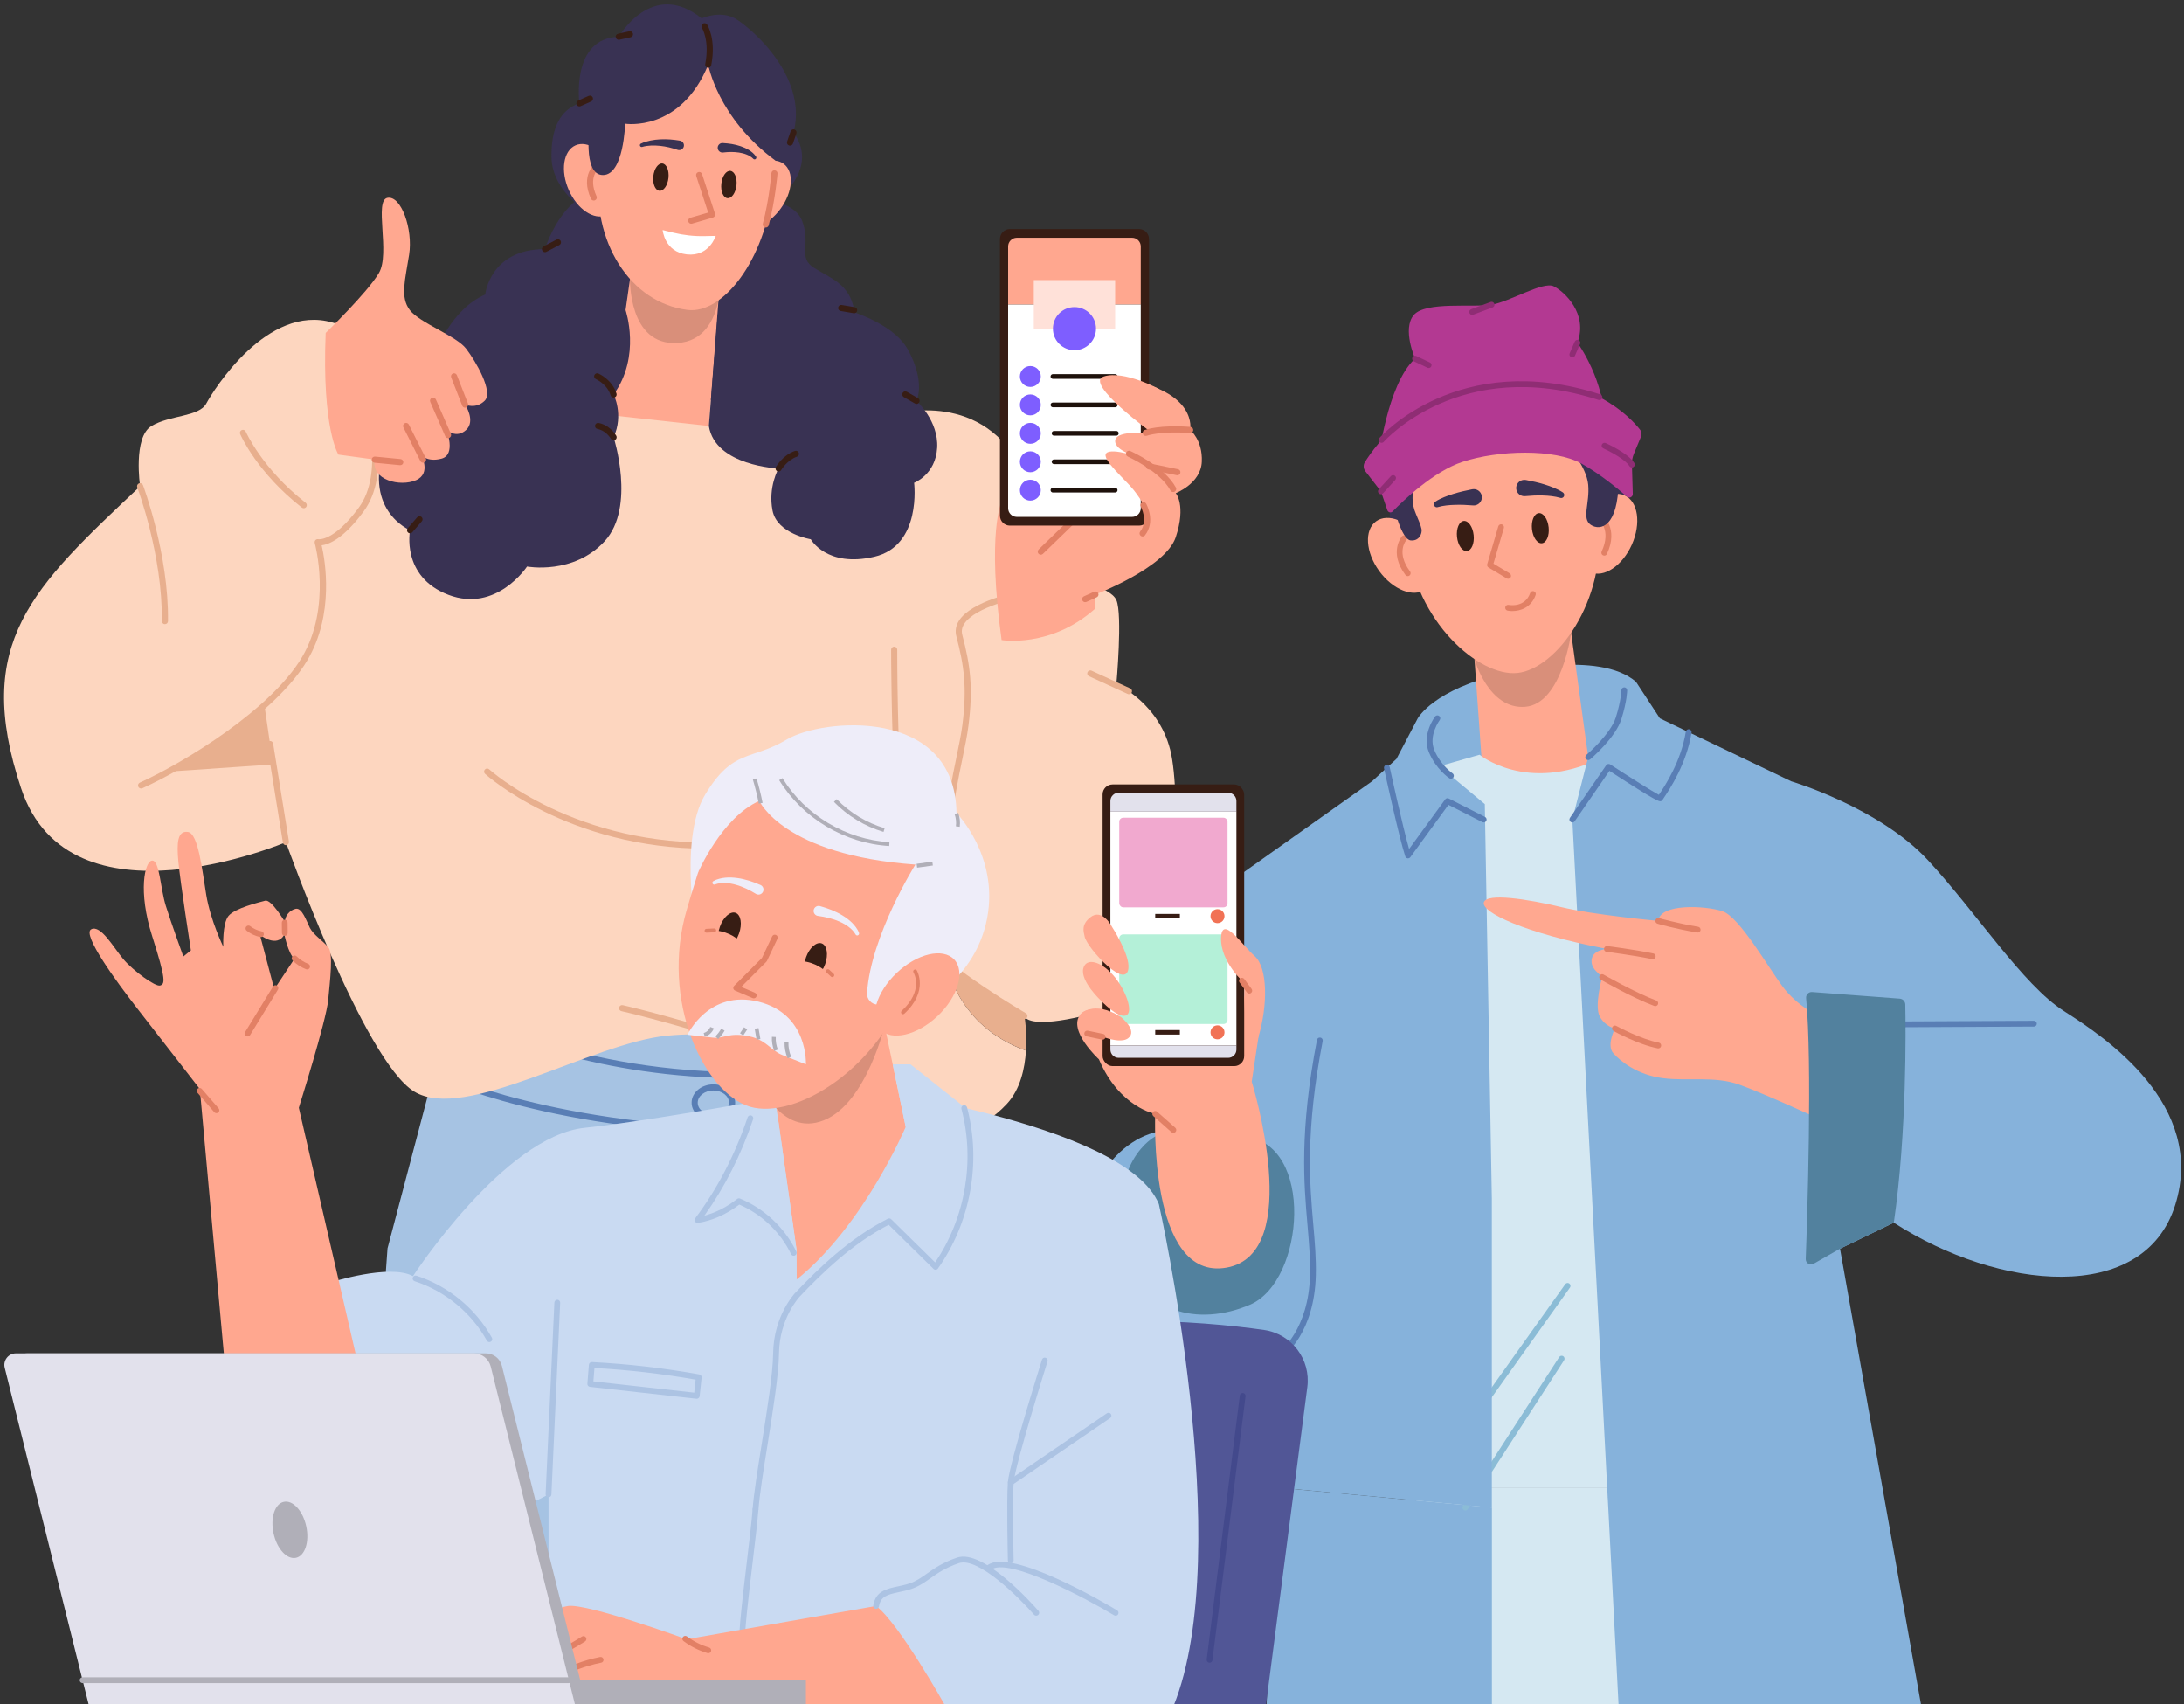
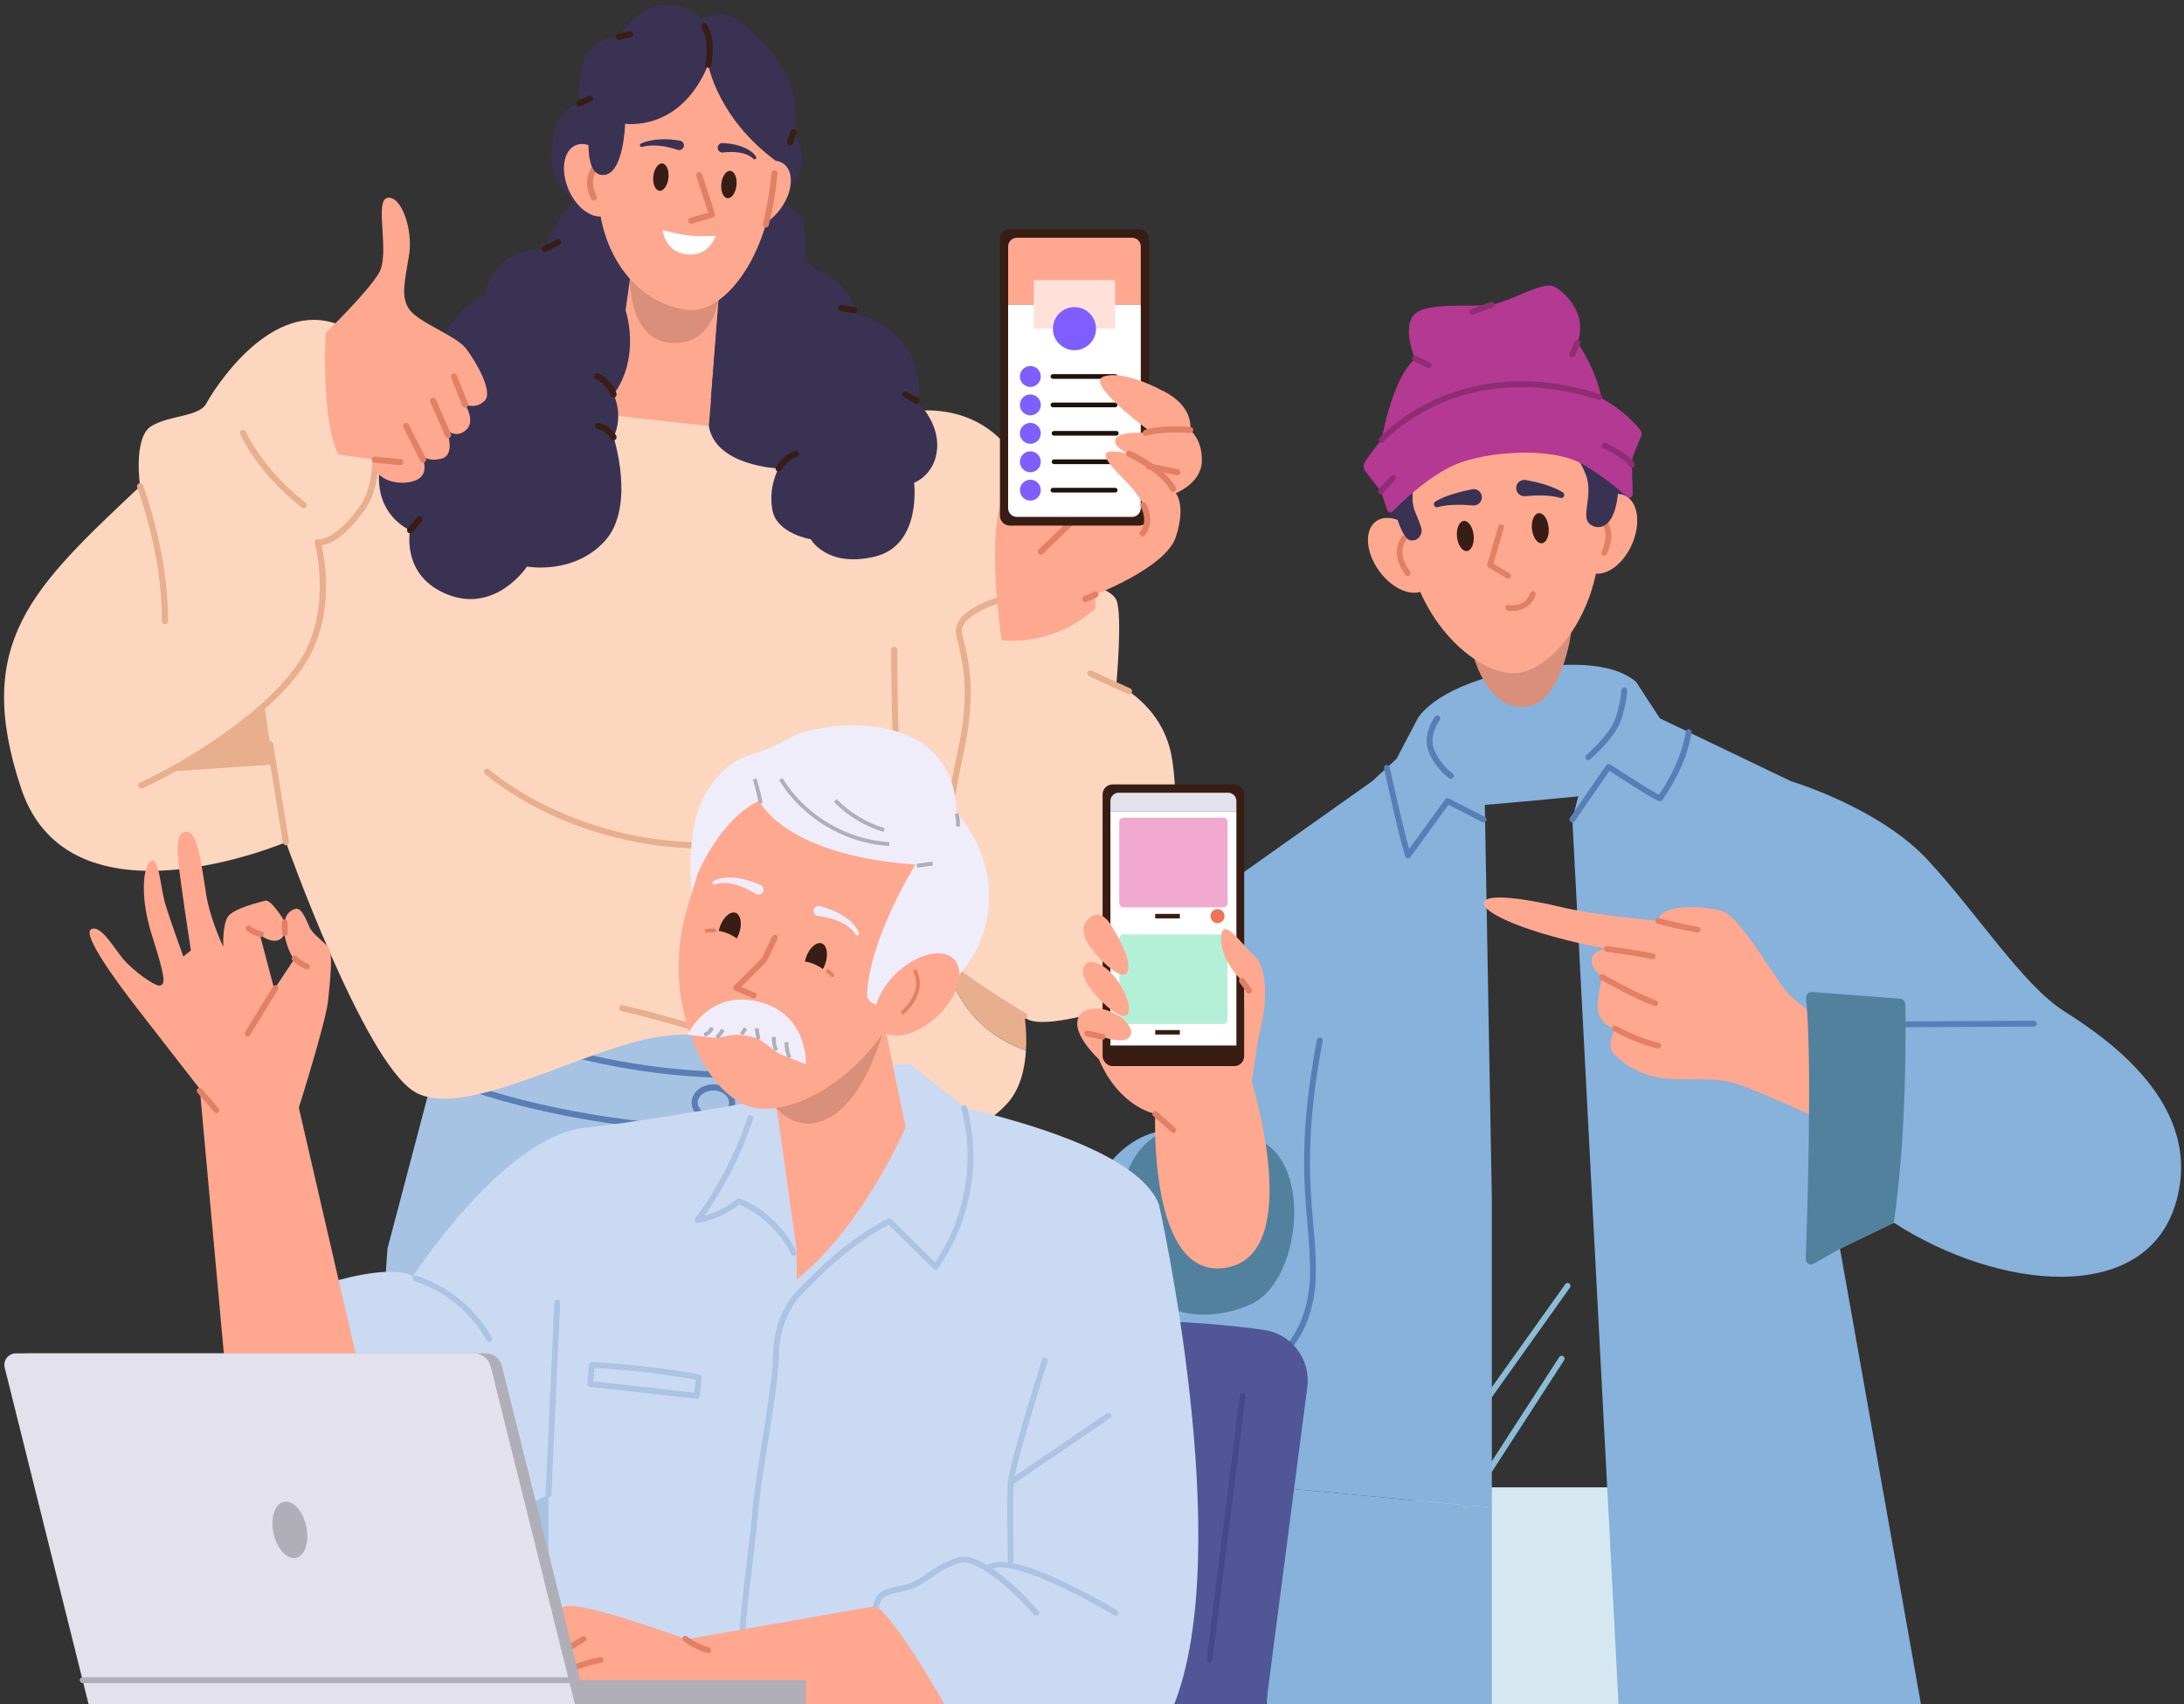
<svg xmlns="http://www.w3.org/2000/svg" viewBox="0 0 750 585">
  <rect x="0" y="0" width="750" height="585" fill="#333333" stroke="none" />
  <g id="a" />
  <g id="b">
    <g>
      <polygon points="157.82 334.78 133.08 428.58 123.29 564.5 368.95 576 351.32 427.27 299.5 328.22 157.82 334.78" fill="#a6c3e3" />
      <g>
        <path d="M255.47,370.19c-50.84,0-84.1-15.77-84.49-15.96-.52-.25-.74-.88-.49-1.4,.25-.52,.88-.74,1.4-.49,.48,.23,48.53,22.98,117.47,13.4,.56-.09,1.11,.32,1.19,.9,.08,.57-.32,1.11-.9,1.19-12.07,1.68-23.52,2.37-34.18,2.37Z" fill="#597eb5" />
        <path d="M262.74,389.42c-.33,0-.65,0-.97,0-71.05-.22-111.38-19.12-111.78-19.31-.52-.25-.75-.88-.49-1.4,.25-.52,.88-.74,1.4-.5,.4,.19,40.34,18.88,110.88,19.11,.31,0,.63,0,.94,0,60.94,0,80.96-18.72,81.16-18.91,.42-.4,1.08-.39,1.49,.02,.4,.42,.4,1.08-.02,1.49-.82,.8-20.69,19.51-82.6,19.51Z" fill="#597eb5" />
        <path d="M259.5,389.41c-.58,0-1.05-.47-1.05-1.05v-19.2c0-.58,.47-1.05,1.05-1.05s1.05,.47,1.05,1.05v19.2c0,.58-.47,1.05-1.05,1.05Z" fill="#597eb5" />
        <path d="M244.98,384.85c-4.12,0-7.48-2.82-7.48-6.29s3.36-6.29,7.48-6.29,7.48,2.82,7.48,6.29-3.36,6.29-7.48,6.29Zm0-10.47c-2.96,0-5.38,1.88-5.38,4.19s2.41,4.18,5.38,4.18,5.37-1.88,5.37-4.18-2.41-4.19-5.37-4.19Z" fill="#597eb5" />
      </g>
      <path d="M255.99,67.93s16.24-.39,19.44,7.84c3.2,8.23-1.69,12.51,4.12,16.18,5.81,3.67,12.24,5.53,13.77,14.55,1.53,9.02,1.53,25.85,0,26.15-1.53,.31-26.47,9.49-26.47,9.49l-37.69-6.43,8.21-34.88-15.66,33.66-11.01,.96-61.21-14.43s5.51-14.99,17.14-19.89c0,0,1.53-15.61,20.5-15.61,0,0,7.92-26.62,29.21-20.2l39.65,2.6Z" fill="#393253" />
      <path d="M240.95,6.3s6.18-2.83,11.41,0c5.23,2.83,36.6,28.49,11.11,53.79l-64.49,10.69s-9.38-6.56-9.59-16.67c-.22-10.11,3.05-16.5,9.59-18.62,0,0-3.05-22.41,13.51-22.86,0,0,11.39-20.05,28.46-6.32Z" fill="#393253" />
      <path d="M266.08,39.42s19.83,11.91,1.74,28.51c-18.08,16.59-1.74-28.51-1.74-28.51h0Z" fill="#393253" />
      <path d="M378.79,347c-20.18,5.72-25.29,3.71-26.57,2.47-.2-.21-.31-.37-.36-.5v-.02l-.03-.03v.02l-26.65-18.08s3.07,21.16,27.14,29.83c-.37,6.13-1.94,13.32-6.57,18.3-9.58,10.29-18.82,9.24-18.82,9.24,0,0-20.25,2.49-41.21-12.08-20.95-14.55-30.72-23.08-56.56-20.6-25.84,2.49-69.52,29.84-86.92,19.19-17.4-10.65-44.06-85.61-44.06-85.61,0,0-74.22,31.61-90.92-18.46-16.69-50.09,3.92-68.92,40.85-103.72,0,0-2.49-16.86,3.9-20.69,6.39-3.82,16.34-3.11,18.83-7.72,2.49-4.62,20.95-34.3,43.32-27.81,22.38,6.49,96.55,24.74,96.55,24.74,0,0,18.15,10.94,33.4,1.79l43.14,7.95,20.62-3.04s30.05-8.96,43.91,20.52c13.84,29.48,13.84,35.52,13.84,35.52,0,0,15.63,2.85,17.76,7.82,2.15,4.96,0,28.77,0,28.77,0,0,15.29,6.75,18.83,24.15,3.55,17.4,2.85,80.63-23.43,88.08Z" fill="#fdd6bf" />
      <path d="M90.79,242.1l2.99,20.35-35.93,2.46s16.36-8.62,32.94-22.81h0Z" fill="#e8af8e" />
      <path d="M98.19,290.16c-.51,0-.95-.37-1.04-.88l-5.44-33.68c-.09-.57,.3-1.11,.87-1.21,.56-.1,1.11,.3,1.21,.87l5.44,33.68c.09,.57-.3,1.11-.87,1.21-.06,0-.11,.01-.17,.01Z" fill="#e8af8e" />
      <path d="M352.22,349.47c-.2-.21-.31-.37-.36-.5l.33,.21,.03,.29Z" fill="#e8af8e" />
      <path d="M352.32,360.68c-24.07-8.67-27.14-29.83-27.14-29.83l26.65,18.08c.15,.94,.88,5.84,.49,11.74Z" fill="#e8af8e" />
      <path d="M48.45,270.7c-.4,0-.78-.23-.96-.62-.24-.53,0-1.15,.52-1.39,15.95-7.25,45.17-25.34,55.67-43.02,10.37-17.46,4.47-39.02,4.41-39.24-.1-.36,0-.75,.26-1.02,.26-.27,.65-.38,1.01-.29,.03,0,5.23,.87,13.85-10.84,8.88-12.07,2.17-32.77,2.11-32.97-.18-.55,.12-1.15,.67-1.33,.55-.18,1.15,.12,1.33,.67,.29,.89,7.11,21.94-2.41,34.88-6.94,9.44-12,11.38-14.45,11.68,1.18,5.13,4.47,23.66-4.96,39.54-10.74,18.09-40.42,36.51-56.61,43.87-.14,.06-.29,.09-.43,.09Z" fill="#e8af8e" />
      <path d="M56.63,214.28h-.01c-.58,0-1.05-.48-1.04-1.06,.28-22.67-8.37-45.68-8.45-45.91-.21-.54,.07-1.15,.61-1.36,.54-.2,1.15,.07,1.36,.61,.09,.23,8.87,23.62,8.59,46.68,0,.58-.48,1.04-1.05,1.04Z" fill="#e8af8e" />
      <path d="M104.31,174.48c-.23,0-.45-.07-.65-.22-15.27-11.9-20.96-24.7-21.19-25.24-.23-.53,.01-1.15,.54-1.38,.53-.23,1.15,.01,1.38,.54,.06,.13,5.74,12.88,20.56,24.42,.46,.36,.54,1.02,.18,1.48-.21,.27-.52,.41-.83,.41Z" fill="#e8af8e" />
      <path d="M242.88,291.36c-47.83,0-76.02-25.42-76.31-25.68-.43-.39-.45-1.06-.06-1.49,.39-.43,1.06-.46,1.49-.06,.29,.27,29.7,26.76,79.49,25.05,.53-.04,1.07,.43,1.09,1.02,.02,.58-.43,1.07-1.02,1.09-1.58,.05-3.14,.08-4.67,.08Z" fill="#e8af8e" />
      <path d="M251.41,357.77c-.11,0-.21-.02-.32-.05-22.6-7.19-37.53-10.55-37.68-10.58-.57-.13-.92-.69-.8-1.26,.13-.57,.68-.93,1.26-.8,.15,.03,15.16,3.41,37.86,10.63,.55,.18,.86,.77,.68,1.32-.14,.45-.56,.73-1,.73Z" fill="#e8af8e" />
      <path d="M351.79,349.83c-.18,0-.36-.05-.53-.14-1.08-.63-26.65-15.55-35.83-26.48-9.31-11.08-9.41-96.53-9.41-100.16,0-.58,.47-1.05,1.05-1.05s1.05,.47,1.05,1.05c0,30.5,1.87,90.41,8.92,98.81,8.94,10.65,35.02,25.86,35.28,26.01,.5,.29,.67,.94,.38,1.44-.2,.34-.55,.52-.91,.52Z" fill="#e8af8e" />
      <path d="M387.7,238.35c-.15,0-.3-.03-.44-.1l-13.28-6.09c-.53-.24-.76-.87-.52-1.39,.24-.53,.87-.76,1.39-.52l13.28,6.09c.53,.24,.76,.87,.52,1.39-.18,.39-.56,.61-.96,.61Z" fill="#e8af8e" />
      <path d="M327.15,312.67c-.48,0-.91-.33-1.02-.82-4.41-19.24-.56-37.94,2.26-51.59,.9-4.35,1.67-8.11,2.09-11.32,1.65-12.87,.6-20.36-2.06-30.48-.49-1.85-.19-3.65,.88-5.35,4.28-6.81,20.07-9.91,20.74-10.04,.57-.11,1.12,.26,1.23,.83,.11,.57-.26,1.12-.83,1.23-.16,.03-15.56,3.06-19.36,9.1-.76,1.21-.96,2.42-.63,3.7,2.73,10.38,3.8,18.07,2.11,31.29-.42,3.3-1.2,7.09-2.11,11.48-2.78,13.46-6.58,31.89-2.27,50.69,.13,.57-.22,1.13-.79,1.26-.08,.02-.16,.03-.24,.03Z" fill="#e8af8e" />
      <polygon points="243.43 146.24 209.7 142.55 216.07 97.71 219.28 75.18 248.63 78.38 246.05 112.04 243.43 146.24" fill="#ffa890" />
      <path d="M216.35,95.77s-.62,22.98,16.29,21.98c17.67-1.04,14.89-28.11,14.89-28.11l-31.18,6.13h0Z" fill="#d98f7a" />
      <g>
        <path d="M268.04,71.69c-4.27,5.83-10.74,8.37-14.43,5.66-3.7-2.71-3.23-9.63,1.05-15.47,4.27-5.83,10.74-8.37,14.43-5.66,3.7,2.71,3.23,9.63-1.05,15.47Z" fill="#ffa890" />
        <path d="M259.12,73.32c-.2,0-.41-.06-.59-.2-.43-.32-.51-.94-.19-1.37,4.42-5.84,1.37-9.52,1.23-9.67-.35-.41-.31-1.02,.1-1.37,.4-.35,1.01-.32,1.37,.08,.04,.05,4.27,4.97-1.14,12.14-.19,.25-.48,.39-.78,.39Z" fill="#e28065" />
      </g>
      <path d="M240.44,16.83c-29.84-3.26-32.03,16.75-34.72,41.44-2.7,24.69,10.65,45.68,30.41,48.14,12.01,1.49,26.57-16.93,29.27-41.62,2.7-24.69,4.88-44.7-24.96-47.96Z" fill="#ffa890" />
      <g>
        <ellipse cx="202.91" cy="61.89" rx="8.3" ry="13.1" transform="translate(-7.73 87.03) rotate(-23.77)" fill="#ffa890" />
        <path d="M203.9,68.85c-.4,0-.78-.23-.96-.61-3.77-8.22,1.47-12.15,1.53-12.19,.47-.34,1.13-.24,1.47,.23,.34,.47,.24,1.12-.23,1.47-.18,.14-3.87,3.04-.86,9.62,.24,.53,.01,1.15-.52,1.39-.14,.07-.29,.1-.44,.1Z" fill="#e28065" />
      </g>
      <path d="M220.09,49.31c1.1-.54,2.16-.82,3.28-1.06,1.11-.23,2.24-.35,3.37-.41,1.13-.06,2.26-.03,3.39,.04,1.13,.08,2.25,.23,3.37,.41,.89,.15,1.49,.98,1.35,1.87-.15,.89-.98,1.49-1.87,1.35-.08-.01-.16-.03-.24-.06h-.03c-.98-.33-1.97-.63-2.97-.86-1-.23-2.02-.42-3.05-.52-1.02-.1-2.06-.15-3.09-.11-1.01,.05-2.09,.19-2.99,.46l-.07,.02c-.32,.1-.67-.08-.77-.41-.09-.29,.05-.6,.32-.73Z" fill="#393253" />
      <path d="M258.6,54.44c-.52-.54-1.37-1.05-2.18-1.37-.83-.34-1.72-.56-2.62-.7-.9-.15-1.82-.18-2.74-.2-.92,.01-1.85,.08-2.77,.18h-.02c-.9,.1-1.7-.55-1.8-1.44-.1-.9,.55-1.7,1.45-1.8,.09,0,.19-.01,.28,0,1.04,.06,2.07,.17,3.1,.33,1.03,.19,2.05,.41,3.05,.76,1,.34,1.97,.76,2.88,1.33,.91,.59,1.72,1.22,2.4,2.24,.19,.28,.11,.66-.17,.84-.25,.16-.58,.12-.78-.09l-.08-.09Z" fill="#393253" />
      <path d="M229.55,61.09c-.28,2.59-1.67,4.56-3.11,4.4-1.43-.16-2.37-2.38-2.09-4.97,.28-2.59,1.67-4.56,3.11-4.4,1.43,.16,2.37,2.38,2.09,4.97Z" fill="#371d14" />
      <path d="M252.91,63.64c-.28,2.59-1.67,4.56-3.11,4.4-1.43-.16-2.37-2.38-2.09-4.97,.28-2.59,1.67-4.56,3.11-4.4,1.43,.16,2.37,2.38,2.09,4.97Z" fill="#371d14" />
      <path d="M237.38,76.82c-.46,0-.88-.3-1.01-.76-.16-.56,.16-1.14,.72-1.3l6.1-1.78-4.1-12.56c-.18-.55,.12-1.15,.67-1.33,.55-.19,1.15,.12,1.33,.67l4.44,13.59c.09,.27,.06,.57-.07,.82-.13,.25-.36,.44-.64,.52l-7.14,2.08c-.1,.03-.2,.04-.29,.04Z" fill="#e28065" />
      <path d="M245.79,80.97s-2.23,7.21-9.92,6.37c-7.68-.84-8.31-8.36-8.31-8.36l3.71,.91c3.5,.85,7.09,1.25,10.69,1.17l3.82-.08Z" fill="#fff" />
      <path d="M202.62,42.47s-2.77,17.59,4.42,17.62c7.19,.03,7.63-17.62,7.63-17.62,0,0,18.96,3.05,28.54-20.26,0,0,3.19,18.27,23.17,32.99l4.07-10.33-3.59-20.05-21.06-13.94-25.44,1.96-13.1,15.03-4.64,14.6Z" fill="#393253" />
      <path d="M262.98,78.12c-.09,0-.18-.01-.27-.03-.56-.15-.9-.72-.75-1.29,2.21-8.34,2.95-17.28,2.95-17.37,.05-.58,.52-1.01,1.13-.96,.58,.05,1.01,.55,.96,1.13,0,.09-.76,9.21-3.02,17.74-.12,.47-.55,.78-1.02,.78Z" fill="#e28065" />
      <path d="M214.83,106.49s5.42,15.79-4.11,28.95c0,0,3.55,6.93,0,14.66,0,0,7.68,23.94-3.05,35.67-10.73,11.72-26.69,8.73-26.69,8.73,0,0-10.48,15.96-26.94,9.73-16.46-6.24-13.22-22.2-13.22-22.2,0,0-17.21-6.98-7.98-30.93,9.23-23.94,25.69-38.91,25.69-38.91l56.3-5.7Z" fill="#393253" />
      <path d="M285.53,104.88s20.74,4.37,26.47,15.56c0,0,5.73,9.83,2.73,17.2,0,0,7.64,6.82,7.1,16.1-.55,9.28-7.92,12.01-7.92,12.01,0,0,2.73,21.56-13.65,25.38-16.38,3.82-21.83-6-21.83-6,0,0-11.58-1.88-13.14-9.85-1.59-8.13,2.07-14.45,2.07-14.45,0,0-21.76-.83-23.94-14.59l3.07-38.36,19.11-4.65,19.92,1.65Z" fill="#393253" />
      <path d="M111.84,114.3s14.31-13.82,18.28-20.57c3.97-6.74-1.76-24.97,2.96-25.81,4.72-.83,8.77,10.8,7.42,19.48s-3.18,14.65,.26,19.09c3.45,4.43,15.92,8.82,19.29,13.2,3.37,4.38,9.44,14.84,6.41,17.87-3.03,3.03-6.74,1.35-6.74,1.35,0,0,3.71,5.6,.34,8.7-3.37,3.1-6.74,0-6.74,0,0,0,3.37,8.49-1.69,9.84s-7.08-1.38-7.08-1.38c0,0,3.71,6.43-1.69,8.79-5.4,2.36-15.51,0-14.16-7.08l-12.48-1.71s-5.73-8.74-4.38-41.78Z" fill="#ffa890" />
      <path d="M137.46,159.7s-.07,0-.1,0l-8.76-.85c-.58-.06-1-.57-.95-1.15,.06-.58,.56-1,1.15-.95l8.76,.85c.58,.06,1,.57,.95,1.15-.05,.54-.51,.95-1.05,.95Z" fill="#e28065" />
      <path d="M145.29,158.85c-.38,0-.76-.21-.94-.58l-5.83-11.56c-.26-.52-.05-1.15,.47-1.41,.52-.26,1.15-.05,1.41,.47l5.83,11.56c.26,.52,.05,1.15-.47,1.41-.15,.08-.31,.11-.47,.11Z" fill="#e28065" />
      <path d="M153.86,150.4c-.41,0-.79-.24-.96-.63l-5.15-11.78c-.23-.53,.01-1.15,.54-1.39,.54-.23,1.15,.01,1.39,.54l5.15,11.78c.23,.53-.01,1.15-.54,1.39-.14,.06-.28,.09-.42,.09Z" fill="#e28065" />
      <path d="M159.72,139.97c-.42,0-.82-.25-.98-.67l-3.8-9.72c-.21-.54,.06-1.15,.6-1.36,.54-.21,1.15,.05,1.36,.6l3.8,9.72c.21,.54-.06,1.15-.6,1.36-.13,.05-.26,.07-.38,.07Z" fill="#e28065" />
      <path d="M343.95,219.73s16.91,2.87,32.22-10.85v-4.79s24.11-9.18,27.59-19.67c3.65-11.01,0-15.11,0-15.11,0,0,8.63-3.3,8.95-10.8,.32-7.5-4-10.91-4-10.91,0,0,2.87-13.38-23.29-17.53-26.16-4.15-41.47,42.11-41.47,42.11,0,0-5.1,10.53,0,47.53Z" fill="#ffa890" />
      <path d="M357.42,190.44c-.27,0-.55-.11-.76-.32-.4-.42-.39-1.08,.02-1.49l16.48-15.96c.42-.4,1.08-.39,1.49,.02,.4,.42,.39,1.08-.02,1.49l-16.48,15.96c-.2,.2-.47,.3-.73,.3Z" fill="#e28065" />
      <path d="M372.66,206.73c-.4,0-.79-.23-.96-.62-.24-.53,0-1.15,.53-1.39l3.52-1.58c.53-.24,1.15,0,1.39,.53,.24,.53,0,1.15-.53,1.39l-3.52,1.58c-.14,.06-.29,.09-.43,.09Z" fill="#e28065" />
      <path d="M243.21,23.26c-.07,0-.14,0-.2-.02-.57-.11-.94-.67-.83-1.24,1.58-8.05-1.09-12.37-1.12-12.42-.31-.49-.17-1.14,.32-1.45,.49-.31,1.13-.18,1.45,.31,.13,.2,3.17,5.01,1.41,13.97-.1,.5-.54,.85-1.03,.85Z" fill="#371d14" />
      <path d="M212.48,13.67c-.48,0-.92-.33-1.03-.83-.13-.57,.23-1.13,.8-1.25l3.86-.85c.57-.12,1.13,.23,1.25,.8,.13,.57-.23,1.13-.8,1.25l-3.86,.85c-.08,.02-.15,.02-.23,.02Z" fill="#371d14" />
      <path d="M198.98,36.53c-.4,0-.79-.23-.96-.62-.24-.53,0-1.15,.53-1.39l3.61-1.61c.53-.24,1.15,0,1.39,.53,.24,.53,0,1.15-.53,1.39l-3.61,1.61c-.14,.06-.28,.09-.43,.09Z" fill="#371d14" />
      <path d="M271.3,50c-.11,0-.23-.02-.34-.06-.55-.19-.84-.79-.66-1.34l1.19-3.48c.19-.55,.79-.84,1.34-.66,.55,.19,.84,.79,.66,1.34l-1.19,3.48c-.15,.44-.56,.71-1,.71Z" fill="#371d14" />
      <path d="M210.71,136.5c-.45,0-.87-.29-1.01-.75-1.16-3.86-5-5.58-5.04-5.59-.53-.23-.78-.85-.55-1.38,.23-.53,.85-.78,1.38-.55,.19,.08,4.77,2.1,6.22,6.92,.17,.56-.15,1.14-.7,1.31-.1,.03-.2,.04-.3,.04Z" fill="#371d14" />
      <path d="M210.71,151.16c-.35,0-.69-.17-.89-.49-1.9-3-4.48-3.37-4.58-3.39-.57-.08-.98-.6-.91-1.17,.07-.57,.59-.98,1.16-.91,.15,.02,3.66,.47,6.11,4.35,.31,.49,.16,1.14-.33,1.45-.17,.11-.37,.16-.56,.16Z" fill="#371d14" />
      <path d="M267.37,161.88c-.18,0-.36-.05-.53-.14-.5-.29-.67-.93-.38-1.43,.1-.17,2.41-4.11,6.53-5.51,.55-.19,1.15,.11,1.33,.66,.19,.55-.11,1.15-.66,1.33-3.35,1.14-5.37,4.54-5.39,4.57-.2,.34-.55,.52-.91,.52Z" fill="#371d14" />
      <path d="M187.14,86.57c-.38,0-.75-.21-.93-.57-.27-.52-.07-1.15,.45-1.42l4.46-2.33c.51-.27,1.15-.07,1.42,.45,.27,.52,.07,1.15-.45,1.42l-4.46,2.33c-.15,.08-.32,.12-.49,.12Z" fill="#371d14" />
      <path d="M293.33,107.55c-.06,0-.12,0-.18-.02l-4.46-.76c-.57-.1-.96-.64-.86-1.21,.1-.57,.65-.96,1.21-.86l4.46,.76c.57,.1,.96,.64,.86,1.21-.09,.51-.53,.88-1.04,.88Z" fill="#371d14" />
      <path d="M314.74,138.68c-.18,0-.36-.04-.52-.14l-3.86-2.21c-.5-.29-.68-.93-.39-1.44,.29-.51,.93-.68,1.44-.39l3.86,2.21c.5,.29,.68,.93,.39,1.44-.19,.34-.55,.53-.91,.53Z" fill="#371d14" />
      <path d="M140.82,183.09c-.24,0-.49-.08-.69-.26-.44-.38-.49-1.04-.11-1.48l3.25-3.76c.38-.44,1.04-.49,1.48-.11,.44,.38,.49,1.04,.11,1.48l-3.25,3.76c-.21,.24-.5,.36-.8,.36Z" fill="#371d14" />
      <g>
        <path d="M346.81,78.64h44.35c1.89,0,3.42,1.53,3.42,3.42v94.97c0,1.89-1.53,3.42-3.42,3.42h-44.35c-1.89,0-3.42-1.53-3.42-3.42V82.05c0-1.89,1.53-3.42,3.42-3.42Z" fill="#371d14" />
        <path d="M391.75,104.49v69.98c0,1.66-1.33,2.99-2.98,2.99h-39.58c-1.64,0-2.99-1.33-2.99-2.99V104.49h45.55Z" fill="#fff" />
        <path d="M391.75,84.61v19.87h-45.55v-19.87c0-1.66,1.35-2.99,2.99-2.99h39.58c1.64,0,2.98,1.33,2.98,2.99Z" fill="#ffa78f" />
        <rect x="355.01" y="96.15" width="27.94" height="16.68" fill="#ffe1d9" />
        <path d="M376.38,112.83c0,4.09-3.31,7.4-7.4,7.4s-7.4-3.31-7.4-7.4,3.31-7.4,7.4-7.4,7.4,3.31,7.4,7.4Z" fill="#7e5eff" />
        <g>
          <circle cx="353.83" cy="168.28" r="3.59" fill="#7e5eff" />
          <circle cx="353.83" cy="158.53" r="3.59" fill="#7e5eff" />
          <circle cx="353.83" cy="148.77" r="3.59" fill="#7e5eff" />
          <circle cx="353.83" cy="139.01" r="3.59" fill="#7e5eff" />
          <circle cx="353.83" cy="129.25" r="3.59" fill="#7e5eff" />
        </g>
        <path d="M382.96,130.06h-21.38c-.45,0-.81-.36-.81-.81s.36-.81,.81-.81h21.38c.45,0,.81,.36,.81,.81s-.36,.81-.81,.81Z" fill="#1e110b" />
        <path d="M382.96,139.82h-21.38c-.45,0-.81-.36-.81-.81s.36-.81,.81-.81h21.38c.45,0,.81,.36,.81,.81s-.36,.81-.81,.81Z" fill="#1e110b" />
        <path d="M383.35,149.57h-21.38c-.45,0-.81-.36-.81-.81s.36-.81,.81-.81h21.38c.45,0,.81,.36,.81,.81s-.36,.81-.81,.81Z" fill="#1e110b" />
        <path d="M383.35,159.33h-21.38c-.45,0-.81-.36-.81-.81s.36-.81,.81-.81h21.38c.45,0,.81,.36,.81,.81s-.36,.81-.81,.81Z" fill="#1e110b" />
        <path d="M382.96,169.09h-21.38c-.45,0-.81-.36-.81-.81s.36-.81,.81-.81h21.38c.45,0,.81,.36,.81,.81s-.36,.81-.81,.81Z" fill="#1e110b" />
      </g>
      <path d="M398.06,133.58c.26,.12-12.05-6.61-19.03-4.33-6.98,2.28,16.78,19.52,16.78,19.52,0,0-12.49-1.36-12.85,2.44-.36,3.8,8.8,5.9,8.8,5.9,0,0-9.86-3.51-11.83-1.55-1.97,1.97,7.01,9.55,9.42,12.72,2.41,3.17,7.31,9.07,1.27,14.55l9.92,1.6,1.03-25.9,.64-11.99-4.13-12.95Z" fill="#ffa890" />
      <path d="M393.45,149.65c-.43,0-.84-.27-.99-.69-.2-.54,.08-1.15,.63-1.35,.21-.07,5.21-1.85,15.71-1.04,.58,.04,1.01,.55,.97,1.13s-.54,1.03-1.13,.97c-9.99-.77-14.78,.9-14.83,.92-.12,.04-.24,.06-.36,.06Z" fill="#e28065" />
      <path d="M402.86,168.93c-.37,0-.73-.2-.92-.55-3.64-6.68-14.55-11.59-14.66-11.64-.53-.24-.77-.86-.53-1.39,.24-.53,.86-.77,1.39-.53,.47,.21,11.68,5.26,15.66,12.55,.28,.51,.09,1.15-.42,1.43-.16,.09-.33,.13-.5,.13Z" fill="#e28065" />
      <path d="M404.32,163.17c-.07,0-.14,0-.21-.02l-9.74-2c-.57-.12-.94-.67-.82-1.24,.12-.57,.67-.93,1.24-.82l9.74,2c.57,.12,.94,.67,.82,1.24-.1,.5-.54,.84-1.03,.84Z" fill="#e28065" />
      <path d="M392.38,184.17c-.23,0-.45-.07-.65-.22-.46-.36-.54-1.02-.18-1.48,2.88-3.68,.23-8.48,.2-8.53-.29-.51-.11-1.15,.4-1.43,.5-.29,1.15-.11,1.43,.4,.14,.25,3.36,6.08-.38,10.86-.21,.27-.52,.4-.83,.4Z" fill="#e28065" />
    </g>
    <g>
      <polygon points="584.16 510.62 578.92 585.77 555.85 585.77 512.33 585.77 486.62 556.01 486.13 510.63 584.16 510.62" fill="#d5e8f2" />
      <polygon points="512.33 517.56 512.33 547.77 512.33 585.77 434.94 585.77 438.14 510.63 512.33 517.56" fill="#86b2db" />
      <polygon points="643.16 492.24 659.79 585.77 555.85 585.77 552.11 514.18 643.16 492.24" fill="#86b2db" />
      <path d="M486.88,246.59s5.41-9.98,29.61-15.47c24.2-5.49,0,0,0,0,0,0,32.53-8.21,45.37,3,12.84,11.21,0,0,0,0l.75,37.18s-70.52,7.39-71.19,5.82c-.67-1.57-4.54-30.53-4.54-30.53h0Z" fill="#86b2db" />
      <path d="M478.41,169.36s-2.6,6.95,0,14.12c2.6,7.17,16.03,11.18,16.93,11.3,.9,.11,61.94-9.24,61.94-9.24,0,0,3.6-12.16,1.35-19.25-2.25-7.1-16.22-13.97-16.22-13.97l-48.32,3.38-14.75,13.63-.94,.03Z" fill="#393253" />
-       <polygon points="547.08 272.17 509.9 276.04 506.34 226.28 504.55 201.27 536.89 197.9 541.94 234.74 547.08 272.17" fill="#ffa890" />
      <path d="M506.34,226.28s4.82,17.42,17.45,16.37c12.63-1.05,15.76-25.44,15.76-25.44l-15.76,.97-17.45,8.1h0Z" fill="#d98f7a" />
      <path d="M510.94,133.41c-32.89,3.43-30.59,25.49-27.75,52.69,2.84,27.21,24.67,46.33,37.93,44.94,13.26-1.38,30.68-24.59,27.85-51.8-2.84-27.21-5.14-49.27-38.02-45.84Z" fill="#ffa890" />
      <g>
        <ellipse cx="552.03" cy="183.25" rx="14.43" ry="9.14" transform="translate(159.72 612.69) rotate(-65.95)" fill="#ffa890" />
        <path d="M550.92,190.75c-.14,0-.28-.03-.42-.09-.5-.23-.72-.83-.49-1.33,3.46-7.45-.89-10.76-.94-10.79-.44-.33-.54-.95-.21-1.4,.33-.45,.95-.54,1.4-.21,.06,.04,5.71,4.32,1.57,13.24-.17,.36-.53,.58-.91,.58Z" fill="#e28065" />
      </g>
      <g>
        <path d="M473.61,196.02c4.68,6.45,11.78,9.28,15.87,6.31,4.09-2.96,3.61-10.59-1.07-17.04s-11.78-9.28-15.87-6.31c-4.09,2.96-3.61,10.59,1.07,17.04Z" fill="#ffa890" />
        <path d="M483.44,197.79c-.3,0-.6-.14-.8-.4-5.89-7.87-1.24-13.23-1.2-13.28,.37-.41,1-.45,1.41-.08,.41,.37,.45,1,.08,1.41-.16,.18-3.56,4.25,1.3,10.75,.33,.44,.24,1.07-.2,1.4-.18,.13-.39,.2-.6,.2Z" fill="#e28065" />
      </g>
      <path d="M492.86,172.25c1.11-.73,2.05-1.14,3.11-1.59,1.04-.42,2.09-.79,3.14-1.11,2.12-.65,4.27-1.15,6.43-1.57h.02c1.52-.3,2.99,.7,3.28,2.22,.29,1.52-.71,2.99-2.23,3.28-.25,.05-.52,.06-.76,.04-2.04-.17-4.08-.26-6.1-.2-1.02,.02-2.03,.09-3.02,.2-.97,.11-2.05,.31-2.81,.54l-.19,.06c-.55,.17-1.13-.15-1.3-.7-.14-.45,.05-.92,.42-1.17Z" fill="#393253" />
      <path d="M535.67,170.89c-.8-.24-1.87-.44-2.84-.56-.99-.13-2.01-.19-3.02-.22-2.02-.06-4.05,.04-6.07,.23-1.54,.15-2.91-.98-3.06-2.52-.15-1.54,.98-2.91,2.52-3.06,.26-.02,.51-.01,.75,.03h.05c2.18,.4,4.35,.9,6.47,1.55,1.06,.33,2.11,.7,3.15,1.13,1.05,.45,2,.88,3.08,1.59,.48,.32,.62,.96,.31,1.45-.26,.4-.74,.56-1.18,.43l-.16-.05Z" fill="#393253" />
      <path d="M506.06,183.72c.3,2.85-.74,5.3-2.32,5.46-1.58,.16-3.1-2.01-3.4-4.87-.3-2.85,.74-5.3,2.32-5.46,1.58-.16,3.1,2.01,3.4,4.87Z" fill="#371d14" />
      <path d="M531.81,181.04c.3,2.85-.74,5.3-2.32,5.46-1.58,.16-3.1-2.01-3.4-4.87-.3-2.85,.74-5.3,2.32-5.46,1.58-.16,3.1,2.01,3.4,4.87Z" fill="#371d14" />
      <path d="M517.9,198.7c-.17,0-.35-.05-.51-.14l-6.23-3.74c-.39-.23-.57-.7-.44-1.14l3.8-12.98c.16-.53,.72-.83,1.24-.68,.53,.16,.83,.71,.68,1.24l-3.58,12.24,5.56,3.34c.47,.28,.63,.9,.34,1.37-.19,.31-.52,.49-.86,.49Z" fill="#e28065" />
      <path d="M538.33,153.04s6.48,7.02,7.07,13.38c.58,6.37-2.33,11.63,.88,13.76,3.21,2.13,9.42,.91,9.54-15.1,.13-16.01-7.81-17.86-7.81-17.86l-9.68,5.81Z" fill="#393253" />
      <path d="M486.03,162.04s-.96,4.85-.95,9.04c0,1.85,.43,3.68,1.17,5.38,.72,1.66,1.7,4.02,1.91,5.15,.31,1.65-.91,4.27-3.8,3.9s-6.2-10.99-5.96-16.14c.24-5.15,7.62-7.32,7.62-7.32Z" fill="#393253" />
      <path d="M476.43,175.17c.26,.77,1.25,1,1.82,.41,3.52-3.61,14.02-13.74,23.98-17.02,12.2-4.02,31.58-4.6,40.89,.61,6.48,3.63,12.51,8.65,15.57,11.36,.8,.71,2.05,.11,2.02-.95l-.3-10.09c-.04-1.27,.19-2.54,.68-3.71l2.46-5.92c.31-.76,.21-1.63-.3-2.28-3.31-4.25-17.3-19.4-46.92-17.26-29.26,2.12-43.9,22.35-47.62,28.34-.61,.98-.53,2.23,.17,3.14l5.33,6.89,2.22,6.49Z" fill="#b33992" />
      <path d="M473.28,158.31s3.01-26.46,12.67-35.19c0,0-4.52-10.2-.45-14.97,4.08-4.76,20.44-2.51,26.72-3.54,6.27-1.03,17.67-8.12,21.31-6.33,3.64,1.79,11.88,9.35,8.17,19.38,0,0,9.77,13.21,9.35,29.05l-77.77,11.6Z" fill="#b33992" />
      <path d="M474.44,152.03c-.23,0-.46-.08-.65-.24-.42-.36-.46-.99-.1-1.41,.27-.31,27.18-30.75,75.89-14.97,.52,.17,.81,.73,.64,1.26-.17,.52-.73,.82-1.26,.64-47.41-15.35-73.51,14.08-73.76,14.37-.2,.23-.48,.35-.76,.35Z" fill="#8f2d74" />
      <g>
        <path d="M539.95,122.69c-.13,0-.27-.03-.4-.08-.51-.22-.74-.81-.52-1.31l1.75-4.02c.22-.51,.81-.74,1.31-.52,.51,.22,.74,.81,.52,1.31l-1.75,4.02c-.16,.38-.53,.6-.92,.6Z" fill="#8f2d74" />
        <path d="M490.61,126.34c-.14,0-.29-.03-.43-.1l-4.67-2.21c-.5-.24-.71-.83-.47-1.33,.24-.5,.83-.71,1.33-.47l4.67,2.21c.5,.24,.71,.83,.47,1.33-.17,.36-.53,.57-.9,.57Z" fill="#8f2d74" />
        <path d="M505.55,108.1c-.41,0-.79-.25-.94-.65-.19-.52,.07-1.09,.59-1.29l6.67-2.48c.51-.19,1.09,.07,1.29,.59,.19,.52-.07,1.09-.59,1.29l-6.67,2.48c-.11,.04-.23,.06-.35,.06Z" fill="#8f2d74" />
        <path d="M560.4,160.49c-.33,0-.66-.17-.85-.47-1.45-2.35-6.95-5.19-8.95-6.09-.5-.23-.73-.82-.5-1.32,.22-.5,.81-.73,1.32-.5,.32,.14,7.76,3.51,9.83,6.86,.29,.47,.14,1.09-.33,1.38-.16,.1-.35,.15-.52,.15Z" fill="#8f2d74" />
      </g>
      <path d="M474.21,169.68c-.24,0-.48-.09-.68-.26-.41-.37-.43-1-.06-1.41l4.19-4.57c.37-.41,1-.43,1.41-.06,.41,.37,.43,1,.06,1.41l-4.19,4.57c-.2,.21-.47,.32-.74,.32Z" fill="#8f2d74" />
      <path d="M519.37,209.79c-.63,0-1.19-.06-1.67-.16-.54-.11-.89-.64-.78-1.18,.11-.54,.63-.9,1.18-.78,.24,.05,5.58,1.02,7.37-4.07,.18-.52,.75-.79,1.27-.61,.52,.18,.79,.75,.61,1.27-1.55,4.38-5.29,5.52-7.99,5.52Z" fill="#e28065" />
-       <path d="M486.13,510.63l-2.61-244.48,24.57-7.04s16.13,13.28,41.18,1.41l50.76,22.59-15.87,227.51h-98.03Z" fill="#d5e8f2" />
      <path d="M493.55,505.29c-.2,0-.4-.06-.58-.19-.45-.32-.55-.94-.23-1.39l44.78-62.84c.32-.45,.95-.56,1.39-.23,.45,.32,.55,.94,.23,1.39l-44.78,62.84c-.19,.27-.5,.42-.81,.42Z" fill="#8bbcd6" />
      <path d="M503.2,518.56c-.19,0-.37-.05-.54-.16-.46-.3-.6-.92-.3-1.38l33.08-51.12c.3-.46,.92-.6,1.38-.3,.46,.3,.6,.92,.3,1.38l-33.08,51.12c-.19,.3-.51,.46-.84,.46Z" fill="#8bbcd6" />
      <path d="M643.16,492.24l-11.29-63.54,18.47-8.94c36.08,23.27,85.9,28.27,96.64-6.09,10.74-34.36-24.05-57.56-38.23-66.57-14.17-9.02-30.07-33.93-46.82-51.93-16.75-18-46.82-26.94-46.82-26.94l-45.1-21.62-8.16-12.47-6.04,12.47-10.42,13.34-5.44,21.41,12.15,232.83,47.92,8.82,43.14-30.77Z" fill="#86b2db" />
      <path d="M438.14,510.63l1.95-45.83s-16.24,18.56-43.39,13.35c-45.01-8.64-31.08-90.22,6.24-90.22l3.21-73.65,65.03-46.06,8.37-7.68,7.32-13.94,6.62,15.79,16.4,13.66,2.42,135.43v106.09l-74.18-6.94Z" fill="#86b2db" />
      <path d="M440.1,465.8c-.31,0-.61-.14-.81-.41-.33-.44-.23-1.07,.21-1.4,.1-.07,9.91-7.5,10.36-26.2,.14-5.69-.35-11.28-.86-17.2-1.25-14.33-2.8-32.17,3.26-63.59,.1-.54,.62-.89,1.17-.79,.54,.1,.9,.63,.79,1.17-6,31.14-4.47,48.83-3.23,63.04,.52,5.97,1.01,11.62,.87,17.42-.48,19.75-10.74,27.45-11.18,27.77-.18,.13-.38,.19-.59,.19Z" fill="#597eb5" />
      <path d="M644.48,352.7c-.55,0-1-.44-1-.99,0-.55,.44-1,.99-1l53.98-.27h0c.55,0,1,.44,1,.99,0,.55-.44,1-.99,1l-53.98,.27h0Z" fill="#597eb5" />
      <path d="M539.95,282.35c-.2,0-.39-.06-.57-.18-.45-.31-.57-.94-.26-1.39l12.47-18.07c.31-.45,.91-.57,1.37-.27,6.8,4.43,14.44,9.25,16.71,10.43,.04-.06,.09-.13,.14-.21,1.85-2.76,7.47-11.16,9.11-21.48,.09-.55,.61-.91,1.14-.83,.54,.09,.92,.6,.83,1.14-1.71,10.76-7.51,19.43-9.42,22.28-.24,.36-.41,.6-.47,.72-.1,.29-.31,.45-.6,.55-.55,.19-1.12,.4-17.71-10.39l-11.92,17.27c-.19,.28-.51,.43-.82,.43Z" fill="#597eb5" />
      <path d="M545.4,260.94c-.28,0-.57-.12-.76-.35-.36-.42-.3-1.05,.12-1.41,.08-.07,8.28-7.05,10.12-12.88,1.87-5.92,1.9-9.29,1.9-9.32,0-.55,.45-1,1-1h0c.55,0,1,.45,1,1,0,.15-.02,3.67-1.99,9.92-2.01,6.38-10.38,13.51-10.73,13.81-.19,.16-.42,.24-.64,.24Z" fill="#597eb5" />
      <path d="M498.25,267.34c-.19,0-.38-.05-.55-.17-.19-.12-4.57-3.09-7-8.88-2.53-6.04,1.92-12.05,2.11-12.3,.33-.44,.96-.53,1.4-.2,.44,.33,.53,.96,.2,1.4-.04,.05-3.95,5.36-1.86,10.33,2.19,5.21,6.22,7.96,6.26,7.99,.46,.31,.58,.93,.27,1.39-.19,.29-.51,.44-.83,.44Z" fill="#597eb5" />
      <path d="M483.52,294.68s-.1,0-.15-.01c-.37-.06-.68-.31-.79-.67-2.03-6.02-7.09-29.22-7.3-30.21-.12-.54,.22-1.07,.76-1.19,.54-.12,1.07,.23,1.19,.76,.05,.22,4.39,20.17,6.66,28.11l12.39-17.03c.29-.4,.82-.53,1.26-.3l12.42,6.32c.49,.25,.69,.85,.44,1.34-.25,.49-.85,.69-1.34,.44l-11.66-5.93-13.07,17.96c-.19,.26-.49,.41-.81,.41Z" fill="#597eb5" />
      <path d="M396.71,390.16s-16.85,8.59-10.21,38.91c4.8,21.91,25.11,26.44,42.79,18.83,18.81-8.1,22.27-55.51-2.04-57.73-24.31-2.23-30.55,0-30.55,0h0Z" fill="#52819e" />
      <path d="M416.66,329.62l16.57,19.33-3.38,22.4s18.41,58.92-8.59,63.83-24.55-52.78-24.55-52.78c0,0-12.28-2.15-19.33-18.72,0,0-10.74-9.82-6.44-15.34,4.3-5.52,19.95,2.76,19.95,2.76l25.78-21.48Z" fill="#ffa890" />
      <path d="M402.95,388.93c-.24,0-.47-.08-.66-.25l-6.24-5.53c-.41-.37-.45-1-.09-1.41,.37-.41,1-.45,1.41-.09l6.24,5.53c.41,.37,.45,1,.09,1.41-.2,.22-.47,.34-.75,.34Z" fill="#e28065" />
      <path d="M624.59,348.94s-7.44-3.58-12.4-10.2c-4.96-6.62-14.88-23.98-20.67-25.91-5.79-1.93-21.5-2.76-22.05,3.31,0,0-22.05-2.01-33.35-4.73-11.3-2.72-25.59-4.94-26.56-1.63-.96,3.31,13.6,10.5,42.27,16.01,0,0-5.58,.21-5.27,4.51,.09,1.19,.71,2.28,1.56,3.12l2.06,2.02s-2.76,9.92-.83,13.51c1.93,3.58,5.24,4.13,5.24,4.13,0,0-3.03,5.79-.55,8.54,2.48,2.76,8.27,7.44,17.09,8.54,8.82,1.1,17.64-.83,26.18,2.21,8.54,3.03,30.04,12.95,30.04,12.95l-2.76-36.38Z" fill="#ffa890" />
      <path d="M650.34,419.75l-18.47,8.94-9.05,5.16c-1.24,.71-2.78-.21-2.72-1.64,.51-13.79,2.28-67.52,.13-89.53-.12-1.2,.87-2.2,2.07-2.11l30.09,2.27c1.06,.08,1.88,.95,1.9,2.01,.17,8.45,.56,43.95-3.94,74.9Z" fill="#52819e" />
      <path d="M583,320.15c-.05,0-.11,0-.17-.01-7.55-1.26-13.59-3.01-13.65-3.03-.53-.16-.83-.71-.68-1.24,.16-.53,.71-.83,1.24-.68,.06,.02,5.99,1.74,13.42,2.98,.54,.09,.91,.61,.82,1.15-.08,.49-.5,.83-.98,.83Z" fill="#e28065" />
      <path d="M567.57,329.3c-.07,0-.13,0-.2-.02-6.79-1.4-15.58-2.49-15.67-2.5-.55-.07-.94-.57-.87-1.11,.07-.55,.57-.94,1.11-.87,.09,.01,8.96,1.11,15.82,2.53,.54,.11,.89,.64,.78,1.18-.1,.47-.51,.8-.98,.8Z" fill="#e28065" />
      <path d="M568.43,345.41c-.11,0-.23-.02-.34-.06-7.3-2.68-17.96-8.78-18.41-9.04-.48-.27-.64-.89-.37-1.36,.27-.48,.89-.64,1.36-.37,.11,.06,10.96,6.27,18.1,8.9,.52,.19,.78,.76,.59,1.28-.15,.4-.53,.65-.94,.65Z" fill="#e28065" />
      <path d="M569.46,359.93c-.06,0-.13,0-.19-.02-6.67-1.28-14.84-5.77-15.18-5.96-.48-.27-.66-.87-.39-1.36,.27-.48,.87-.66,1.36-.39,.08,.05,8.24,4.53,14.59,5.75,.54,.1,.9,.63,.79,1.17-.09,.48-.51,.81-.98,.81Z" fill="#e28065" />
      <rect x="378.64" y="269.31" width="48.62" height="96.7" rx="3.42" ry="3.42" fill="#371d14" />
      <rect x="381.32" y="278.62" width="43.27" height="80.31" fill="#fff" />
      <rect x="384.36" y="280.73" width="37.18" height="30.76" rx="1.36" ry="1.36" fill="#f1a9cf" />
      <rect x="384.36" y="320.78" width="37.18" height="30.76" rx="1.36" ry="1.36" fill="#b4f0d8" />
      <path d="M424.59,274.98v3.65h-43.27v-3.65c0-1.56,1.27-2.83,2.83-2.83h37.6c1.56,0,2.84,1.27,2.84,2.83Z" fill="#e2e1ec" />
-       <path d="M424.59,358.93v1.41c0,1.56-1.28,2.83-2.84,2.83h-37.6c-1.56,0-2.83-1.27-2.83-2.83v-1.41h43.27Z" fill="#e2e1ec" />
      <circle cx="418.1" cy="314.52" r="2.4" fill="#f17255" />
-       <path d="M420.5,354.41c0,1.33-1.07,2.4-2.4,2.4s-2.4-1.07-2.4-2.4,1.07-2.4,2.4-2.4,2.4,1.07,2.4,2.4Z" fill="#f17255" />
      <rect x="396.71" y="313.75" width="8.46" height="1.54" fill="#371d14" />
      <rect x="396.71" y="353.63" width="8.46" height="1.54" fill="#371d14" />
      <path d="M370.93,348.34s4.45-5.27,14.02,.81c0,0,5.92,4.69,2.44,7.3-3.48,2.61-13.21-2.43-13.21-2.43l-3.25-5.68Z" fill="#ffa890" />
      <path d="M378.1,343.53s5.65,6.06,8.5,5.11c2.85-.95,0-8.9-4.25-13.77-4.25-4.87-9.41-6.25-10.35-2.37-1.06,4.39,6.1,11.04,6.1,11.04Z" fill="#ffa890" />
      <path d="M381.88,318.21s6.21,9.55,5.62,14.31c-.43,3.45-3.5,2.3-7.17-.91-3.67-3.21-7.35-7.96-7.83-9.97-.47-2.02-1.14-4.21,1.83-6.65,4.2-3.45,7.55,3.22,7.55,3.22Z" fill="#ffa890" />
      <path d="M427.26,341.98v-4.54s-8.19-7.2-7.94-15.4c.25-8.2,7.08,2.24,11.55,6.21,4.47,3.97,4.53,16.72,1.33,27.55-3.2,10.83-3.94,9.46-3.94,9.46l-1-23.28Z" fill="#ffa890" />
      <path d="M378.64,356.92c-.07,0-.14,0-.2-.02l-5.29-1.1c-.54-.11-.89-.64-.77-1.18,.11-.54,.64-.89,1.18-.77l5.29,1.1c.54,.11,.89,.64,.77,1.18-.1,.47-.51,.8-.98,.8Z" fill="#e28065" />
      <path d="M429,341.1c-.31,0-.61-.14-.8-.4l-2.54-3.42c-.33-.44-.24-1.07,.21-1.4,.44-.33,1.07-.24,1.4,.21l2.54,3.42c.33,.44,.24,1.07-.21,1.4-.18,.13-.39,.2-.6,.2Z" fill="#e28065" />
    </g>
    <g>
      <path d="M434.68,585.78l14.26-109.58c1.24-9.5-5.38-18.25-14.86-19.61-22.13-3.18-64.54-6.38-119.45,3.16l-19.41,126.02h139.46Z" fill="#515696" />
      <path d="M289.7,372.64s96.71,12.37,108.26,40.74c0,0,26.83,118.57,5,172.4H188.37v-72.74l-64.74,33.46-10.18-106.21s20.37-6.55,28.37-2.18c0,0,31.28-48.01,58.92-50.92,27.64-2.91,88.96-14.55,88.96-14.55h0Z" fill="#c9daf2" />
      <path d="M255.24,565.92c-.21,0-.41-.06-.6-.17-1.28-.78-1.2-4.32,1.8-29.33,.87-7.3,1.7-14.19,2.01-18.32,.04-.55,.52-.96,1.07-.92,.55,.04,.96,.52,.92,1.07-.31,4.18-1.14,11.09-2.02,18.41-1.25,10.47-2.95,24.65-2.54,27.38,.12,.07,.23,.17,.31,.3,.3,.46,.18,1.07-.28,1.38-.21,.14-.44,.21-.67,.21Zm.71-1.58h0Z" fill="#acc3e3" />
      <path d="M324.7,585.78s-15.9-28.47-23.85-34.43l-65.09,11.43s-34.09-12.42-40.74-11.43c-6.65,.99-28.82,12.42-28.82,12.42l5.47,22.01h153.03Z" fill="#ffa78f" />
      <path d="M68.62,373.89l11.03,121.44,46.68-12.34-23.71-102.69s9.39-29.76,10.08-36.92c.67-7.16,1.77-16.04,.06-18.15-1.7-2.13-5.13-4.27-6.36-6.72-1.21-2.45-2.69-6.97-4.86-6.51-2.17,.45-3.87,2.7-3.64,4.6,0,0-4.68-7.95-6.82-7.39-2.14,.57-10.47,2.58-12.63,5.25-2.15,2.67-1.77,10.58-1.77,10.58,0,0-4.42-9.14-5.85-17.77-1.42-8.64-2.73-21.16-6.3-21.66-3.56-.49-3.9,3.61-3.27,10.32,.62,6.7,4.29,30.35,4.29,30.35l-2.59,2.1s-4.18-11.49-6.03-17.43c-1.86-5.94-2.12-15.6-4.67-15.5-2.55,.1-4.94,10.55,0,25.94,4.92,15.38,4.33,16.38,2.75,16.94-1.56,.58-9.34-5.09-12.69-9.08-3.34-3.97-7.73-11.91-11-10.22-3.27,1.69,8.64,17.97,15.8,27.17l21.52,27.69Zm20.62-53.01s5.79,4.77,8.42-.06c0,0,1.24,6.4,3.42,8.38l-6.89,10.41-4.95-18.74Z" fill="#ffa78f" />
      <path d="M328.47,279.09s14.58,14.75,10.53,36.08c-4.05,21.33-22.68,29.7-22.68,29.7l-76.55-19.98s-7.25-36.18,2.39-52.1c9.64-15.93,15.85-11.61,28-18.9,12.15-7.29,57.77-11.42,58.31,25.2Z" fill="#eeedf9" />
      <path d="M260.35,360.16c-4.57,0-9.16-1.61-12.65-4.57-.42-.36-.47-.98-.12-1.4,.36-.42,.98-.47,1.4-.12,4.14,3.51,9.99,4.9,15.27,3.64,.54-.13,1.07,.2,1.2,.74,.13,.53-.2,1.07-.74,1.2-1.43,.34-2.9,.51-4.37,.51Z" fill="#e28065" />
      <path d="M273.5,428.81l.06,10.47,25.74-14.98c10.3-1.8,17.07-11.77,14.94-22.01l-8.43-40.49-6.2-29.76-38.83,6.78,6.31,44.63,6.41,45.35Z" fill="#ffa890" />
      <path d="M304,351.37s-6.28,27.32-21.1,33.24c-14.82,5.93-22.57-13.83-22.57-13.83l43.66-19.41Z" fill="#d98f7a" />
      <path d="M291.48,265.88c38.42,11.44,30.75,37.2,21.29,68.99-9.46,31.79-39.75,49.68-55.24,45.07-15.49-4.61-31.06-36.16-21.6-67.95,9.46-31.79,17.13-57.55,55.55-46.12Z" fill="#ffa890" />
      <path d="M276.8,328.64c-1.16,3.28-.63,6.45,1.18,7.1,1.82,.64,4.23-1.49,5.39-4.76,1.16-3.28,.63-6.45-1.18-7.1-1.82-.64-4.23,1.49-5.39,4.76Z" fill="#371d14" />
      <path d="M247.22,318.14c-1.16,3.28-.63,6.45,1.18,7.1,1.82,.64,4.23-1.49,5.39-4.76,1.16-3.28,.63-6.45-1.18-7.1s-4.23,1.49-5.39,4.76Z" fill="#371d14" />
      <path d="M258.86,342.74c-.13,0-.26-.03-.39-.08l-6.05-2.58c-.3-.13-.52-.4-.59-.73-.06-.32,.04-.66,.27-.89l9.55-9.57,3.52-7.44c.23-.5,.82-.71,1.33-.47,.5,.23,.71,.83,.47,1.32l-3.59,7.59c-.05,.1-.12,.2-.2,.28l-8.63,8.65,4.69,2c.51,.22,.74,.8,.52,1.31-.16,.38-.53,.6-.92,.6Z" fill="#e28065" />
      <path d="M276.75,365.4s.91-17.23-16.23-21.51c-17.15-4.28-24.44,11.35-24.44,11.35l8.68,.99c3.93,.45,5.41-1.97,12.57-.45,5.84,1.24,7.32,4.84,11.3,6.41l8.13,3.21Z" fill="#eeedf9" />
      <path d="M293.76,320.72c-.51-.93-1.45-1.87-2.41-2.58-.98-.74-2.07-1.32-3.21-1.81-1.13-.51-2.33-.86-3.52-1.19l-1.83-.4-1.86-.3h-.08c-.94-.16-1.58-1.05-1.43-1.98s1.03-1.58,1.97-1.43c.07,.01,.16,.03,.23,.05l1.97,.6,1.94,.71c1.27,.54,2.53,1.11,3.71,1.84,1.19,.71,2.32,1.54,3.32,2.52,.49,.5,.97,1.02,1.38,1.6,.42,.59,.77,1.15,1.05,1.93,.12,.33-.05,.7-.39,.83-.3,.11-.63-.02-.78-.29l-.05-.09Z" fill="#eeedf9" />
      <path d="M244.96,302.52c.71-.43,1.34-.64,2.03-.83,.68-.19,1.38-.3,2.07-.37,1.4-.14,2.79-.06,4.17,.13,1.38,.17,2.71,.53,4.04,.91l1.95,.67,1.9,.78c.88,.36,1.3,1.36,.94,2.24-.36,.88-1.36,1.3-2.24,.94-.07-.03-.14-.06-.2-.1l-.08-.05-1.63-.94-1.67-.84c-1.14-.5-2.29-.98-3.49-1.3-1.19-.34-2.41-.57-3.63-.62-1.19-.05-2.51,.09-3.5,.48l-.1,.04c-.33,.13-.71-.03-.84-.36-.12-.3,0-.63,.27-.79Z" fill="#eeedf9" />
      <path d="M306.55,365.4l4.47,21.47s-14.3,33.83-37.46,52.42l-.06-10.47-6.41-45.35s-25.53,21.38-24.92,22.29c.61,.91,30.48,41.45,30.48,41.45l42.59-23.16,16.42-43.61-18.99-15.04h-6.11Z" fill="#c9daf2" />
      <path d="M314.35,296.82s-15.3,24.36-16.6,44.08c-.14,2.15,1.55,3.98,3.71,3.98h4.55l16.25-15.4,3.78-34.28-10.81-21.6-24.56-13.23h-22.68l-14.04,6.21-10.53,14.31-3.66,18.58s8.11-18.85,21-24.52c0,0,8.15,18.63,53.58,21.87Z" fill="#eeedf9" />
      <path d="M321.97,348.82c-7.02,6.64-15.84,8.7-19.72,4.61-3.87-4.09-1.33-12.79,5.69-19.43,7.02-6.64,15.84-8.7,19.72-4.61,3.87,4.09,1.33,12.79-5.69,19.43Z" fill="#ffa890" />
      <path d="M310.09,348.2c-.18,0-.36-.07-.49-.21-.25-.27-.23-.69,.04-.94,7.62-7,4.21-12.96,4.06-13.21-.19-.31-.09-.72,.23-.91,.31-.19,.72-.09,.91,.22,.04,.07,4.15,7.11-4.3,14.87-.13,.12-.29,.17-.45,.17Z" fill="#e28065" />
      <path d="M286.78,337.16s-5.75-10.06-17.46-6.43l5.87,8.18,11.59-1.75Z" fill="#ffa890" />
      <path d="M257.2,326.66s-5.75-10.06-17.46-6.43l5.87,8.18,11.59-1.75Z" fill="#ffa890" />
      <path d="M285.82,335.45c-.16,0-.32-.06-.45-.17l-1.51-1.39c-.27-.25-.29-.67-.04-.94,.25-.27,.67-.29,.94-.04l1.51,1.39c.27,.25,.29,.67,.04,.94-.13,.14-.31,.21-.49,.21Z" fill="#e28065" />
      <path d="M242.62,320.19c-.35,0-.64-.28-.66-.63-.02-.37,.27-.68,.63-.69l2.65-.13c.37-.02,.68,.27,.69,.63,.02,.37-.27,.68-.63,.69l-2.64,.13h-.03Z" fill="#e28065" />
      <path d="M260.57,275.89c-.54-2.77-1.22-5.54-2.03-8.25l1.27-.38c.82,2.75,1.52,5.57,2.07,8.38l-1.3,.25Z" fill="#b0afb8" />
      <path d="M329.58,283.84l-1.32-.17c.18-1.39,.03-2.83-.44-4.16l1.25-.44c.53,1.52,.71,3.17,.5,4.77Z" fill="#b0afb8" />
      <rect x="314.81" y="296.21" width="5.45" height="1.33" transform="translate(-37.2 45.63) rotate(-7.77)" fill="#b0afb8" />
      <path d="M305.37,290.44c-15.3-.88-29.78-9.55-37.8-22.61l1.13-.69c7.79,12.7,21.87,21.12,36.74,21.98l-.08,1.32Z" fill="#b0afb8" />
      <path d="M303.41,285.6c-6.45-1.92-12.34-5.49-17.03-10.31l.95-.93c4.54,4.66,10.23,8.11,16.46,9.97l-.38,1.27Z" fill="#b0afb8" />
      <path d="M270.49,363.34c-.76-1.75-1.13-3.67-1.06-5.57l1.33,.04c-.06,1.7,.27,3.43,.95,5l-1.22,.53Z" fill="#b0afb8" />
      <path d="M265.88,360.82c-.61-1.54-.89-3.22-.8-4.88l1.33,.07c-.08,1.46,.17,2.96,.71,4.32l-1.23,.49Z" fill="#b0afb8" />
      <path d="M246.6,356.72l-.93-.95c.79-.77,1.46-1.65,2-2.61l1.16,.65c-.6,1.07-1.35,2.05-2.23,2.91Z" fill="#b0afb8" />
      <path d="M242.02,355.91l-.37-1.27c1.02-.29,1.88-1.09,2.25-2.08l1.24,.47c-.52,1.37-1.71,2.48-3.13,2.88Z" fill="#b0afb8" />
      <rect x="259.47" y="353.04" width="1.33" height="3.83" transform="translate(-56.13 48.95) rotate(-9.71)" fill="#b0afb8" />
      <rect x="254.13" y="353.43" width="2.47" height="1.33" transform="translate(-180.91 370.05) rotate(-56.3)" fill="#b0afb8" />
      <path d="M259.45,519.16s-.05,0-.08,0c-.55-.04-.96-.52-.92-1.07,.39-5.24,1.71-13.48,3.1-22.2,1.89-11.85,3.85-24.1,3.95-31.28,.18-12.91,7.35-20.51,7.66-20.83,7.91-8.34,18.67-18.77,31.74-25.39,.38-.19,.83-.12,1.14,.17,2.76,2.68,5.37,5.26,7.97,7.84,2.33,2.31,4.67,4.62,7.12,7,10.37-15.26,13.75-34.87,9.03-52.72-.14-.53,.18-1.08,.71-1.22,.54-.14,1.08,.18,1.22,.71,4.97,18.79,1.23,39.47-10,55.33-.17,.24-.43,.39-.72,.42-.29,.03-.57-.07-.78-.28-2.76-2.68-5.37-5.26-7.97-7.84-2.44-2.42-4.87-4.83-7.44-7.32-12.52,6.49-22.9,16.57-30.57,24.66-.07,.08-6.94,7.39-7.1,19.49-.1,7.33-2.07,19.65-3.97,31.57-1.39,8.68-2.69,16.88-3.08,22.04-.04,.52-.47,.92-.99,.92Z" fill="#acc3e3" />
      <path d="M272.56,431.12c-.37,0-.73-.21-.9-.56-3.64-7.53-10.1-13.71-17.78-17.02-4.39,3.35-9.28,5.52-14.18,6.29-.4,.06-.8-.12-1.01-.47-.21-.35-.19-.79,.06-1.11,7.63-10.17,13.68-21.83,17.99-34.67,.17-.52,.74-.8,1.26-.63,.52,.17,.8,.74,.63,1.26-4.08,12.17-9.71,23.3-16.74,33.13,3.9-1.02,7.74-2.97,11.24-5.73,.28-.22,.66-.27,.99-.14,8.36,3.43,15.41,10.07,19.34,18.21,.24,.49,.03,1.09-.46,1.33-.14,.07-.29,.1-.43,.1Z" fill="#acc3e3" />
      <path d="M188.37,514.03s-.03,0-.05,0c-.55-.02-.97-.49-.95-1.04l3.01-65.83c.03-.55,.52-.95,1.04-.95,.55,.03,.97,.49,.95,1.04l-3.01,65.83c-.02,.53-.46,.95-.99,.95Z" fill="#acc3e3" />
      <path d="M347.1,536.68c-.54,0-.98-.43-.99-.97-.02-.84-.48-20.56,0-26.86,.49-6.37,11.26-40.62,11.72-42.07,.16-.52,.72-.82,1.25-.65,.52,.17,.81,.72,.65,1.25-.11,.35-11.16,35.49-11.64,41.63-.48,6.2,0,26.46,0,26.66,.01,.55-.42,1.01-.97,1.02h-.02Z" fill="#acc3e3" />
      <path d="M347.1,509.92c-.32,0-.63-.15-.82-.43-.31-.45-.19-1.07,.26-1.38l33.58-22.92c.46-.31,1.07-.19,1.38,.26,.31,.45,.19,1.07-.26,1.38l-33.58,22.92c-.17,.12-.37,.17-.56,.17Z" fill="#acc3e3" />
      <path d="M383.11,554.69c-.17,0-.35-.05-.51-.14-9.77-5.86-36.42-20.09-42.29-15.63-.44,.33-1.06,.25-1.39-.19-.33-.44-.25-1.06,.19-1.39,8.01-6.08,40.8,13.28,44.52,15.51,.47,.28,.62,.89,.34,1.36-.19,.31-.52,.48-.85,.48Z" fill="#acc3e3" />
      <path d="M355.86,554.69c-.28,0-.55-.12-.75-.34-4.94-5.68-19.2-19.93-25.79-17.72-4.69,1.58-7.46,3.54-9.9,5.26-2,1.41-3.89,2.74-6.44,3.6-1.47,.5-2.9,.8-4.27,1.09-4.12,.88-6.3,1.49-6.87,4.92-.09,.54-.6,.9-1.14,.82-.54-.09-.91-.6-.82-1.14,.82-4.93,4.51-5.71,8.42-6.55,1.32-.28,2.69-.57,4.05-1.03,2.28-.77,3.97-1.96,5.93-3.35,2.55-1.8,5.45-3.84,10.41-5.52,9.01-3.05,26.02,16.1,27.93,18.3,.36,.41,.32,1.04-.1,1.4-.19,.16-.42,.24-.65,.24Z" fill="#acc3e3" />
      <path d="M168.05,460.75c-.35,0-.69-.19-.87-.51-5.32-9.59-14.36-17.02-24.79-20.39-.52-.17-.81-.73-.64-1.25,.17-.52,.73-.81,1.25-.64,10.91,3.52,20.36,11.29,25.92,21.31,.27,.48,.09,1.09-.39,1.35-.15,.09-.32,.13-.48,.13Z" fill="#acc3e3" />
      <path d="M85.04,355.82c-.18,0-.36-.05-.52-.15-.47-.29-.62-.9-.33-1.37l9.55-15.59c.29-.47,.9-.61,1.37-.33,.47,.29,.62,.9,.33,1.37l-9.55,15.59c-.19,.31-.51,.48-.85,.48Z" fill="#e28065" />
      <path d="M74.33,382.16c-.28,0-.56-.12-.75-.34l-5.78-6.68c-.36-.42-.31-1.04,.1-1.4,.41-.36,1.04-.32,1.4,.1l5.78,6.68c.36,.42,.31,1.04-.1,1.4-.19,.16-.42,.24-.65,.24Z" fill="#e28065" />
      <path d="M89.6,321.71c-.07,0-.13,0-.2-.02-1.7-.34-3.33-1.09-4.69-2.17-.43-.34-.51-.96-.17-1.4,.34-.43,.96-.51,1.4-.17,1.12,.88,2.46,1.5,3.86,1.78,.54,.11,.89,.63,.78,1.17-.1,.47-.51,.8-.97,.8Z" fill="#e28065" />
      <path d="M105.47,332.82c-.12,0-.24-.02-.36-.07-1.73-.66-3.33-1.7-4.65-3.01-.39-.39-.39-1.02,0-1.41,.39-.39,1.02-.39,1.41,0,1.12,1.11,2.49,2,3.96,2.56,.51,.2,.77,.77,.57,1.29-.15,.39-.53,.64-.93,.64Z" fill="#e28065" />
      <path d="M190.47,576.87c-.34,0-.67-.17-.85-.48-.28-.47-.13-1.08,.34-1.36,4.99-2.98,10.41-5.06,16.11-6.17,.55-.11,1.06,.25,1.17,.79,.11,.54-.25,1.06-.79,1.17-5.48,1.07-10.68,3.06-15.47,5.93-.16,.1-.34,.14-.51,.14Z" fill="#e28065" />
      <path d="M183.14,572.78c-.38,0-.75-.22-.91-.6-.22-.5,0-1.09,.51-1.31,5.9-2.58,11.66-5.61,17.11-9.03,.46-.29,1.08-.15,1.37,.32,.29,.47,.15,1.08-.32,1.37-5.54,3.47-11.38,6.55-17.37,9.17-.13,.06-.26,.08-.4,.08Z" fill="#e28065" />
      <path d="M243.24,567.56c-.09,0-.19-.01-.28-.04-2.98-.87-5.76-2.26-8.24-4.12-.44-.33-.53-.95-.2-1.39,.33-.44,.95-.53,1.39-.2,2.29,1.72,4.85,3,7.6,3.8,.53,.15,.83,.71,.68,1.23-.13,.43-.52,.72-.95,.72Z" fill="#e28065" />
      <path d="M97.81,321.29c-.55,0-.99-.44-.99-.98l-.04-3.54c0-.55,.43-1,.98-1.01h.01c.55,0,.99,.44,.99,.98l.04,3.54c0,.55-.43,1-.98,1.01h-.01Z" fill="#e28065" />
      <path d="M239.28,480.2s-.07,0-.11,0l-36.58-4.08c-.53-.06-.93-.53-.88-1.07l.52-6.53c.04-.54,.53-.92,1.04-.91,12.32,.63,24.72,2.06,36.86,4.24,.51,.09,.87,.57,.81,1.09l-.68,6.38c-.03,.26-.16,.5-.37,.67-.18,.14-.4,.22-.62,.22Zm-35.51-5.96l34.63,3.87,.48-4.47c-11.45-2.02-23.13-3.36-34.74-4l-.37,4.6Z" fill="#acc3e3" />
      <rect x="132.28" y="576.82" width="144.48" height="8.96" transform="translate(409.04 1162.6) rotate(180)" fill="#b0afb8" />
      <path d="M9.4,464.62H166.83c2.62,0,4.9,1.78,5.53,4.32l29.13,116.83H34.48L5.51,469.59c-.63-2.53,1.28-4.97,3.88-4.97Z" fill="#b0afb8" />
      <path d="M5.47,464.62H162.73c2.74,0,5.13,1.87,5.79,4.53l29.08,116.63H30.6L1.62,469.55c-.62-2.5,1.27-4.93,3.85-4.93Z" fill="#e2e1ec" />
      <path d="M93.94,526.42c1.15,5.31,4.6,9.07,7.7,8.39,3.1-.67,4.68-5.52,3.52-10.83-1.15-5.31-4.6-9.07-7.7-8.39-3.1,.67-4.68,5.52-3.52,10.83Z" fill="#b0afb8" />
      <path d="M195.37,577.81H28.36c-.55,0-.99-.45-.99-.99s.45-1,.99-1H195.37c.55,0,.99,.45,.99,1s-.45,.99-.99,.99Z" fill="#b0afb8" />
      <path d="M415.38,570.82s-.08,0-.13,0c-.55-.07-.93-.57-.86-1.11l11.37-90.62c.07-.55,.56-.93,1.11-.86,.55,.07,.93,.57,.86,1.11l-11.37,90.62c-.06,.5-.49,.87-.99,.87Z" fill="#43498c" />
    </g>
  </g>
  <g id="c" />
  <g id="d" />
  <g id="e" />
  <g id="f" />
</svg>